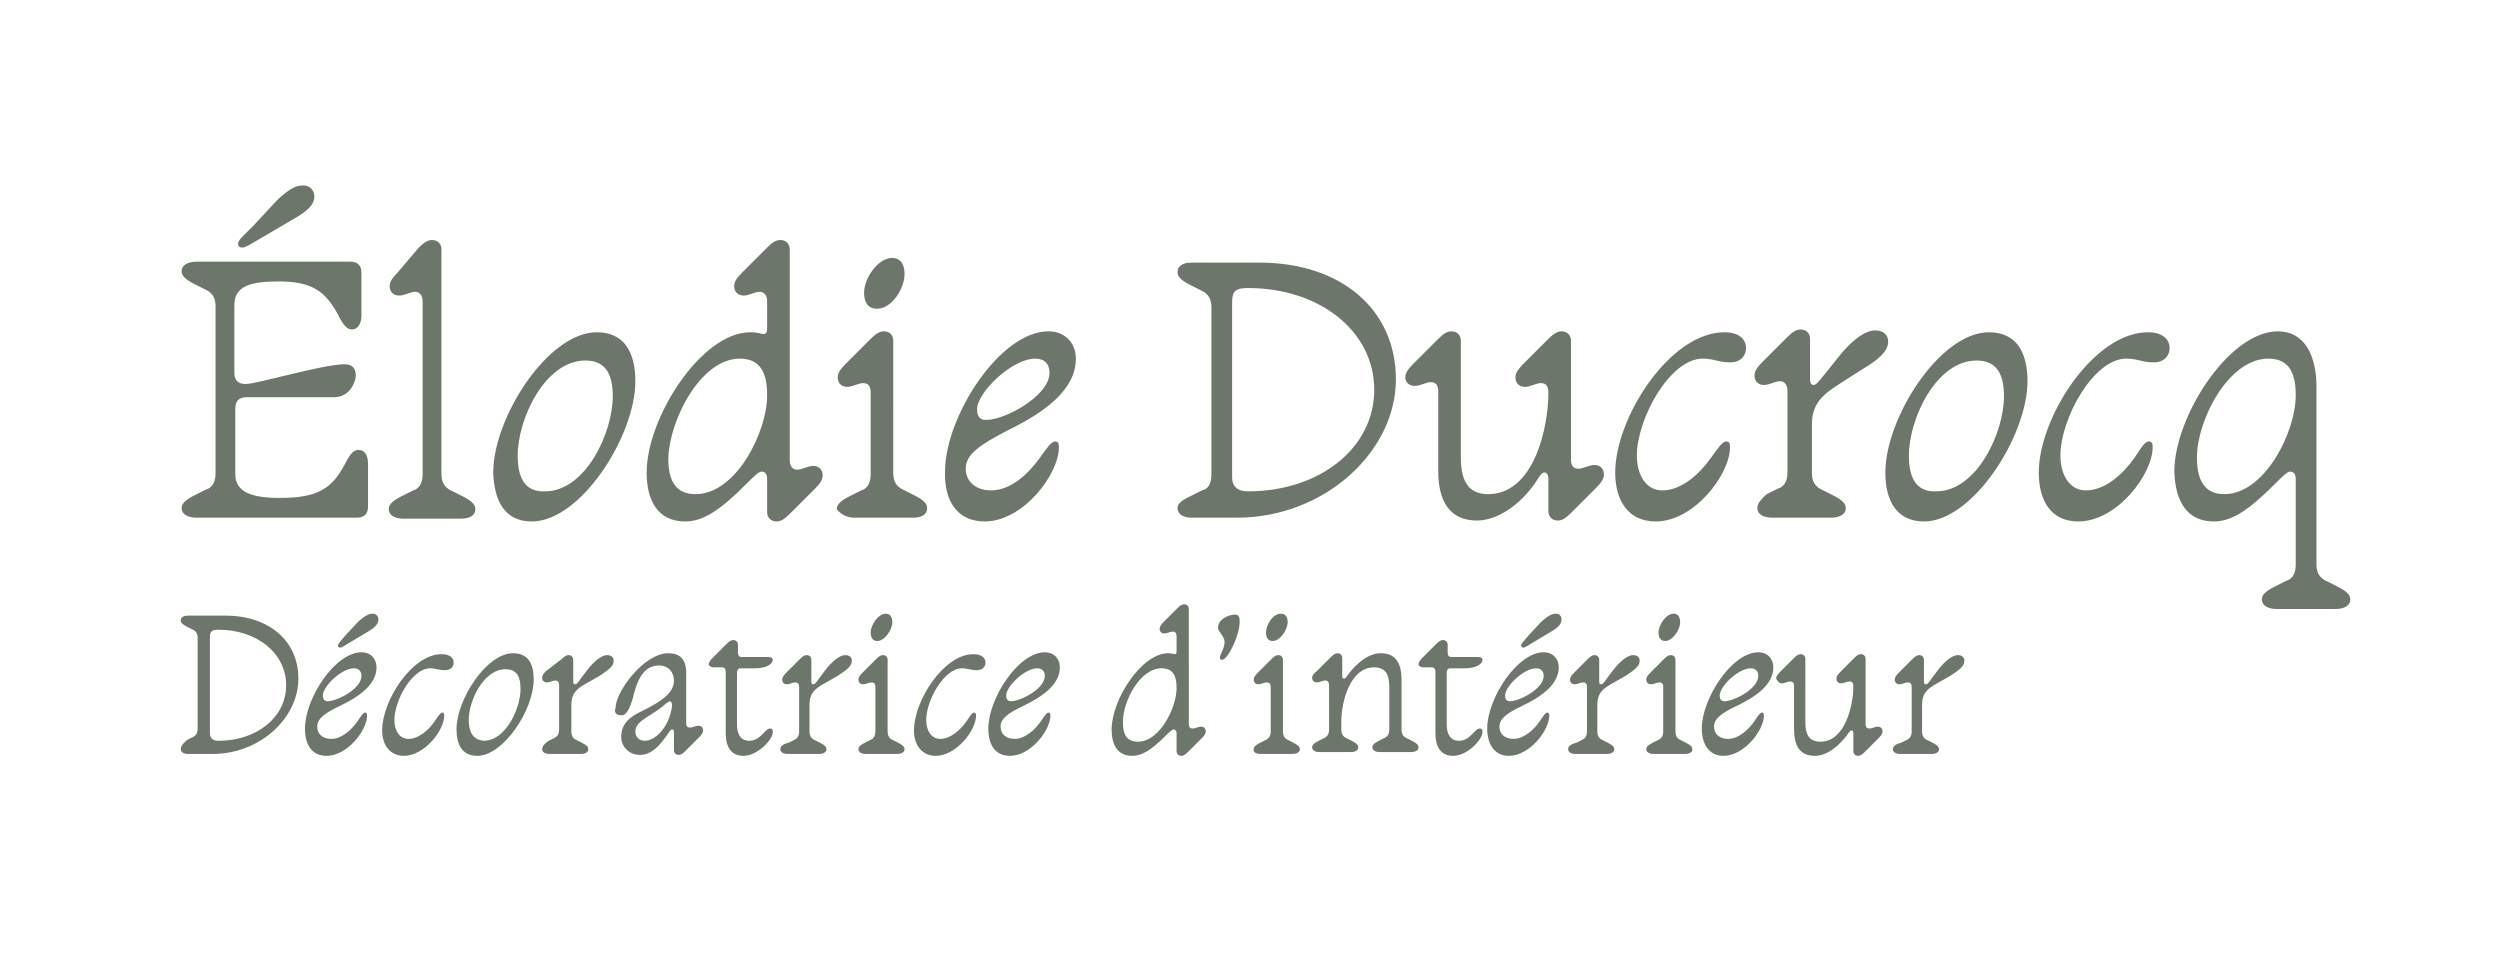
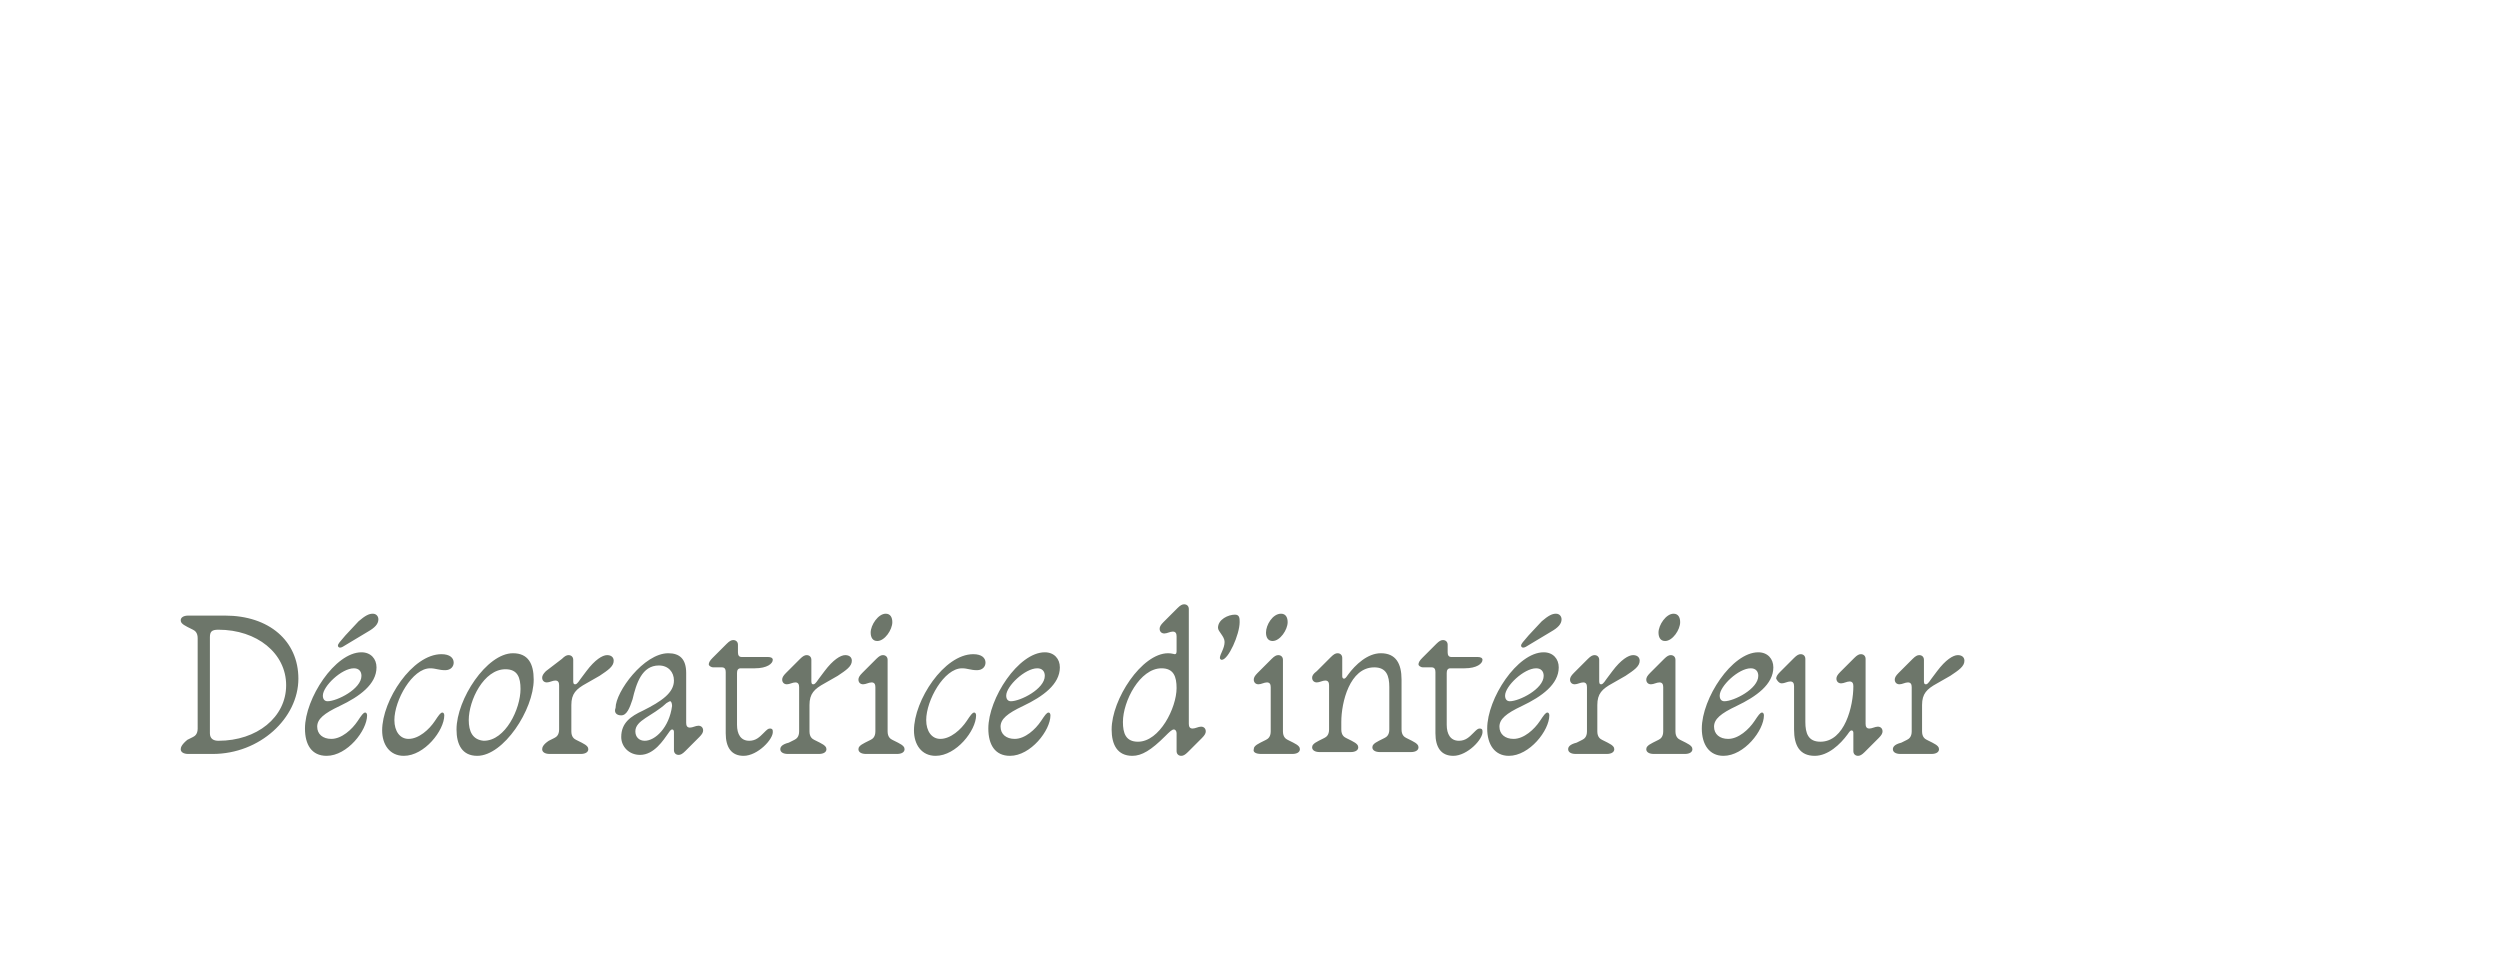
<svg xmlns="http://www.w3.org/2000/svg" version="1.1" id="Calque_1" x="0px" y="0px" viewBox="0 0 265.6 101.7" style="enable-background:new 0 0 265.6 101.7;" xml:space="preserve">
  <style type="text/css">
	.st0{fill:#6D766A;}
</style>
  <g>
    <path class="st0" d="M201.1,79.6c0,0.3,0.3,0.5,0.8,0.5h3.3c0.5,0,0.8-0.2,0.8-0.5c0-0.2-0.1-0.4-0.7-0.7l-0.6-0.3   c-0.2-0.1-0.5-0.3-0.5-0.9v-2.8c0-1.2,0.5-1.7,1.6-2.3l1.4-0.8c0.9-0.6,1.5-1,1.5-1.6c0-0.4-0.3-0.6-0.7-0.6   c-0.5,0-1.3,0.5-2.2,1.7l-0.6,0.8c-0.4,0.6-0.5,0.6-0.6,0.6c-0.2,0-0.2-0.2-0.2-0.4v-2.2c0-0.3-0.2-0.5-0.5-0.5   c-0.2,0-0.4,0.1-0.7,0.4l-1.5,1.5c-0.3,0.3-0.4,0.5-0.4,0.7c0,0.3,0.2,0.5,0.5,0.5c0.3,0,0.6-0.2,0.9-0.2c0.3,0,0.4,0.2,0.4,0.5   v4.7c0,0.6-0.3,0.8-0.5,0.9l-0.6,0.3C201.2,79.1,201.1,79.4,201.1,79.6 M189.3,72.6c0.3,0,0.6-0.2,0.9-0.2s0.4,0.2,0.4,0.5v4.6   c0,1.7,0.6,2.8,2.2,2.8c1.4,0,2.7-1.2,3.5-2.3c0.2-0.3,0.3-0.4,0.4-0.4c0.2,0,0.2,0.2,0.2,0.3v1.9c0,0.3,0.2,0.5,0.5,0.5   c0.2,0,0.4-0.1,0.7-0.4l1.5-1.5c0.3-0.3,0.4-0.5,0.4-0.7c0-0.3-0.2-0.5-0.5-0.5c-0.3,0-0.6,0.2-0.9,0.2c-0.3,0-0.4-0.2-0.4-0.5   v-6.9c0-0.3-0.2-0.5-0.5-0.5c-0.2,0-0.4,0.1-0.7,0.4l-1.5,1.5c-0.3,0.3-0.4,0.5-0.4,0.7c0,0.3,0.2,0.5,0.5,0.5s0.6-0.2,0.9-0.2   s0.4,0.2,0.4,0.5c0,2.1-0.9,5.9-3.5,5.9c-1.3,0-1.6-0.9-1.6-2.1v-6.7c0-0.3-0.2-0.5-0.5-0.5c-0.2,0-0.4,0.1-0.7,0.4l-1.5,1.5   c-0.3,0.3-0.4,0.5-0.4,0.7C188.8,72.3,189,72.6,189.3,72.6 M182.7,73.9c0-1,2-2.9,3.3-2.9c0.5,0,0.8,0.3,0.8,0.8   c0,1.4-2.6,2.7-3.6,2.7C182.9,74.5,182.7,74.3,182.7,73.9 M183.1,80.3c2.2,0,4.3-2.7,4.3-4.3c0-0.2-0.1-0.3-0.2-0.3   c-0.2,0-0.4,0.3-0.8,0.9c-0.6,0.9-1.7,1.9-2.8,1.9c-0.9,0-1.5-0.5-1.5-1.3c0-0.8,0.7-1.4,2.4-2.2c2.1-1,3.9-2.3,3.9-4.1   c0-0.9-0.6-1.6-1.6-1.6c-2.8,0-6,4.9-6,8.1C180.8,79.1,181.6,80.3,183.1,80.3 M176.2,67.2c0,0.5,0.2,0.9,0.7,0.9   c0.8,0,1.6-1.2,1.6-2c0-0.5-0.2-0.9-0.7-0.9C177,65.2,176.2,66.4,176.2,67.2 M175.7,80.1h3.3c0.5,0,0.8-0.2,0.8-0.5   c0-0.2-0.1-0.4-0.7-0.7l-0.6-0.3c-0.2-0.1-0.5-0.3-0.5-0.9v-7.6c0-0.3-0.2-0.5-0.5-0.5c-0.2,0-0.4,0.1-0.7,0.4l-1.5,1.5   c-0.3,0.3-0.4,0.5-0.4,0.7c0,0.3,0.2,0.5,0.5,0.5c0.3,0,0.6-0.2,0.9-0.2c0.3,0,0.4,0.2,0.4,0.5v4.7c0,0.6-0.3,0.8-0.5,0.9l-0.6,0.3   c-0.6,0.3-0.7,0.5-0.7,0.7C174.9,79.9,175.2,80.1,175.7,80.1 M166.6,79.6c0,0.3,0.3,0.5,0.8,0.5h3.3c0.5,0,0.8-0.2,0.8-0.5   c0-0.2-0.1-0.4-0.7-0.7l-0.6-0.3c-0.2-0.1-0.5-0.3-0.5-0.9v-2.8c0-1.2,0.5-1.7,1.6-2.3l1.4-0.8c0.9-0.6,1.5-1,1.5-1.6   c0-0.4-0.3-0.6-0.7-0.6c-0.5,0-1.3,0.5-2.2,1.7l-0.6,0.8c-0.4,0.6-0.5,0.6-0.6,0.6c-0.2,0-0.2-0.2-0.2-0.4v-2.2   c0-0.3-0.2-0.5-0.5-0.5c-0.2,0-0.4,0.1-0.7,0.4l-1.5,1.5c-0.3,0.3-0.4,0.5-0.4,0.7c0,0.3,0.2,0.5,0.5,0.5c0.3,0,0.6-0.2,0.9-0.2   c0.3,0,0.4,0.2,0.4,0.5v4.7c0,0.6-0.3,0.8-0.5,0.9l-0.6,0.3C166.7,79.1,166.6,79.4,166.6,79.6 M161.6,68.6c0,0.1,0.1,0.2,0.2,0.2   c0.1,0,0.2,0,0.5-0.2l2.5-1.5c0.7-0.4,1.1-0.8,1.1-1.3c0-0.3-0.2-0.6-0.6-0.6c-0.4,0-0.8,0.2-1.5,0.8l-1.4,1.5   C161.8,68.2,161.6,68.4,161.6,68.6 M159.9,73.9c0-1,2-2.9,3.3-2.9c0.5,0,0.8,0.3,0.8,0.8c0,1.4-2.6,2.7-3.6,2.7   C160.1,74.5,159.9,74.3,159.9,73.9 M160.3,80.3c2.2,0,4.3-2.7,4.3-4.3c0-0.2-0.1-0.3-0.2-0.3c-0.2,0-0.4,0.3-0.8,0.9   c-0.6,0.9-1.7,1.9-2.8,1.9c-0.9,0-1.5-0.5-1.5-1.3c0-0.8,0.7-1.4,2.4-2.2c2.1-1,3.9-2.3,3.9-4.1c0-0.9-0.6-1.6-1.6-1.6   c-2.8,0-6,4.9-6,8.1C158,79.1,158.8,80.3,160.3,80.3 M151.2,70.9h0.9c0.3,0,0.4,0.2,0.4,0.5v6.5c0,1.5,0.6,2.4,1.9,2.4   c1.5,0,3.2-1.8,3.1-2.6c0-0.1,0-0.3-0.3-0.3c-0.2,0-0.3,0.1-0.7,0.5c-0.4,0.4-0.8,0.8-1.5,0.8c-0.9,0-1.3-0.7-1.3-1.7v-5.5   c0-0.3,0.1-0.5,0.4-0.5h1.5c1.3,0,1.9-0.5,1.9-0.9c0-0.2-0.2-0.3-0.5-0.3h-2.8c-0.3,0-0.4-0.2-0.4-0.5v-0.8c0-0.3-0.2-0.5-0.5-0.5   c-0.2,0-0.4,0.1-0.7,0.4l-1.5,1.5c-0.3,0.3-0.4,0.5-0.4,0.7C150.7,70.7,150.9,70.9,151.2,70.9 M139.4,72c0,0.3,0.2,0.5,0.5,0.5   c0.3,0,0.6-0.2,0.9-0.2c0.3,0,0.4,0.2,0.4,0.5v4.7c0,0.6-0.3,0.8-0.5,0.9l-0.6,0.3c-0.6,0.3-0.7,0.5-0.7,0.7c0,0.3,0.3,0.5,0.8,0.5   h3.3c0.5,0,0.8-0.2,0.8-0.5c0-0.2-0.1-0.4-0.7-0.7l-0.6-0.3c-0.2-0.1-0.5-0.3-0.5-0.9v-0.8c0-2.1,0.9-5.8,3.5-5.8   c1.3,0,1.6,0.9,1.6,2.1v4.5c0,0.6-0.3,0.8-0.5,0.9l-0.6,0.3c-0.6,0.3-0.7,0.5-0.7,0.7c0,0.3,0.3,0.5,0.8,0.5h3.3   c0.5,0,0.8-0.2,0.8-0.5c0-0.2-0.1-0.4-0.7-0.7l-0.6-0.3c-0.2-0.1-0.5-0.3-0.5-0.9v-5.3c0-1.7-0.6-2.8-2.2-2.8   c-1.4,0-2.7,1.2-3.5,2.3c-0.2,0.3-0.3,0.4-0.4,0.4c-0.2,0-0.2-0.2-0.2-0.3v-1.9c0-0.3-0.2-0.5-0.5-0.5c-0.2,0-0.4,0.1-0.7,0.4   l-1.5,1.5C139.5,71.6,139.4,71.8,139.4,72 M134.5,67.2c0,0.5,0.2,0.9,0.7,0.9c0.8,0,1.6-1.2,1.6-2c0-0.5-0.2-0.9-0.7-0.9   C135.2,65.2,134.5,66.4,134.5,67.2 M134,80.1h3.3c0.5,0,0.8-0.2,0.8-0.5c0-0.2-0.1-0.4-0.7-0.7l-0.6-0.3c-0.2-0.1-0.5-0.3-0.5-0.9   v-7.6c0-0.3-0.2-0.5-0.5-0.5c-0.2,0-0.4,0.1-0.7,0.4l-1.5,1.5c-0.3,0.3-0.4,0.5-0.4,0.7c0,0.3,0.2,0.5,0.5,0.5   c0.3,0,0.6-0.2,0.9-0.2c0.3,0,0.4,0.2,0.4,0.5v4.7c0,0.6-0.3,0.8-0.5,0.9l-0.6,0.3c-0.6,0.3-0.7,0.5-0.7,0.7   C133.1,79.9,133.4,80.1,134,80.1 M130.1,68.2c0,0.7-0.5,1.3-0.5,1.7c0,0.1,0.1,0.2,0.2,0.2c0.7,0,1.9-2.7,1.9-4   c0-0.4,0-0.8-0.5-0.8c-0.7,0-1.8,0.5-1.8,1.4C129.4,67.1,130.1,67.6,130.1,68.2 M123.4,71c1.3,0,1.6,0.9,1.6,2.1   c0,2.1-1.8,5.7-4.1,5.7c-1.3,0-1.6-0.9-1.6-2.1C119.3,74.5,121.1,71,123.4,71 M120.3,80.3c1,0,2-0.6,3.5-2.1   c0.4-0.4,0.7-0.7,0.9-0.7s0.3,0.2,0.3,0.4v1.9c0,0.3,0.2,0.5,0.5,0.5c0.2,0,0.4-0.1,0.7-0.4l1.5-1.5c0.3-0.3,0.4-0.5,0.4-0.7   c0-0.3-0.2-0.5-0.5-0.5c-0.3,0-0.6,0.2-0.9,0.2c-0.3,0-0.4-0.2-0.4-0.5V64.7c0-0.3-0.2-0.5-0.5-0.5c-0.2,0-0.4,0.1-0.7,0.4   l-1.5,1.5c-0.3,0.3-0.4,0.5-0.4,0.7c0,0.3,0.2,0.5,0.5,0.5c0.3,0,0.6-0.2,0.9-0.2c0.3,0,0.4,0.2,0.4,0.5v1.5c0,0.2,0,0.4-0.2,0.4   c-0.1,0-0.3-0.1-0.7-0.1c-2.8,0-6,4.9-6,8.1C118.1,79.1,118.7,80.3,120.3,80.3 M106.9,73.9c0-1,2-2.9,3.3-2.9   c0.5,0,0.8,0.3,0.8,0.8c0,1.4-2.6,2.7-3.6,2.7C107.1,74.5,106.9,74.3,106.9,73.9 M107.3,80.3c2.2,0,4.3-2.7,4.3-4.3   c0-0.2-0.1-0.3-0.2-0.3c-0.2,0-0.4,0.3-0.8,0.9c-0.6,0.9-1.7,1.9-2.8,1.9c-0.9,0-1.5-0.5-1.5-1.3c0-0.8,0.7-1.4,2.4-2.2   c2.1-1,3.9-2.3,3.9-4.1c0-0.9-0.6-1.6-1.6-1.6c-2.8,0-6,4.9-6,8.1C105,79.1,105.7,80.3,107.3,80.3 M99.4,80.3   c2.2,0,4.3-2.7,4.3-4.3c0-0.2-0.1-0.3-0.2-0.3c-0.2,0-0.4,0.3-0.8,0.9c-0.6,0.9-1.7,1.9-2.8,1.9c-0.9,0-1.5-0.8-1.5-2   c0-2.1,1.9-5.5,3.8-5.5c0.6,0,0.9,0.2,1.6,0.2c0.6,0,0.9-0.4,0.9-0.8c0-0.5-0.4-0.9-1.3-0.9c-3.1,0-6.3,4.9-6.3,8.1   C97.1,79.1,97.9,80.3,99.4,80.3 M92.5,67.2c0,0.5,0.2,0.9,0.7,0.9c0.8,0,1.6-1.2,1.6-2c0-0.5-0.2-0.9-0.7-0.9   C93.3,65.2,92.5,66.4,92.5,67.2 M92,80.1h3.3c0.5,0,0.8-0.2,0.8-0.5c0-0.2-0.1-0.4-0.7-0.7l-0.6-0.3c-0.2-0.1-0.5-0.3-0.5-0.9v-7.6   c0-0.3-0.2-0.5-0.5-0.5c-0.2,0-0.4,0.1-0.7,0.4l-1.5,1.5c-0.3,0.3-0.4,0.5-0.4,0.7c0,0.3,0.2,0.5,0.5,0.5c0.3,0,0.6-0.2,0.9-0.2   c0.3,0,0.4,0.2,0.4,0.5v4.7c0,0.6-0.3,0.8-0.5,0.9l-0.6,0.3c-0.6,0.3-0.7,0.5-0.7,0.7C91.2,79.9,91.5,80.1,92,80.1 M82.9,79.6   c0,0.3,0.3,0.5,0.8,0.5h3.3c0.5,0,0.8-0.2,0.8-0.5c0-0.2-0.1-0.4-0.7-0.7l-0.6-0.3c-0.2-0.1-0.5-0.3-0.5-0.9v-2.8   c0-1.2,0.5-1.7,1.6-2.3l1.4-0.8c0.9-0.6,1.5-1,1.5-1.6c0-0.4-0.3-0.6-0.7-0.6c-0.5,0-1.3,0.5-2.2,1.7l-0.6,0.8   c-0.4,0.6-0.5,0.6-0.6,0.6c-0.2,0-0.2-0.2-0.2-0.4v-2.2c0-0.3-0.2-0.5-0.5-0.5c-0.2,0-0.4,0.1-0.7,0.4l-1.5,1.5   c-0.3,0.3-0.4,0.5-0.4,0.7c0,0.3,0.2,0.5,0.5,0.5c0.3,0,0.6-0.2,0.9-0.2s0.4,0.2,0.4,0.5v4.7c0,0.6-0.3,0.8-0.5,0.9l-0.6,0.3   C83,79.1,82.9,79.4,82.9,79.6 M75.8,70.9h0.9c0.3,0,0.4,0.2,0.4,0.5v6.5c0,1.5,0.6,2.4,1.9,2.4c1.5,0,3.2-1.8,3.1-2.6   c0-0.1,0-0.3-0.3-0.3c-0.2,0-0.3,0.1-0.7,0.5c-0.4,0.4-0.8,0.8-1.5,0.8c-0.9,0-1.3-0.7-1.3-1.7v-5.5c0-0.3,0.1-0.5,0.4-0.5h1.5   c1.3,0,1.9-0.5,1.9-0.9c0-0.2-0.2-0.3-0.5-0.3h-2.8c-0.3,0-0.4-0.2-0.4-0.5v-0.8c0-0.3-0.2-0.5-0.5-0.5c-0.2,0-0.4,0.1-0.7,0.4   l-1.5,1.5c-0.3,0.3-0.4,0.5-0.4,0.7C75.3,70.7,75.5,70.9,75.8,70.9 M67.5,77.7c0-1.2,1.8-1.6,3.3-3c0.2-0.1,0.3-0.2,0.4-0.2   c0.1,0,0.2,0.2,0.2,0.5c-0.3,2.3-1.8,3.7-2.9,3.7C67.9,78.7,67.5,78.3,67.5,77.7 M66,76c0.6,0,0.9-0.8,1.2-1.7   c0.4-1.7,1-3.6,2.8-3.6c1,0,1.6,0.7,1.6,1.6c0,1.3-1.3,2.2-3.3,3.2c-1.3,0.6-2.3,1.3-2.3,2.8c0,1,0.8,1.9,2,1.9   c1.5,0,2.5-1.6,3-2.3c0.2-0.3,0.3-0.4,0.4-0.4c0.2,0,0.2,0.2,0.2,0.3v1.9c0,0.3,0.2,0.5,0.5,0.5c0.2,0,0.4-0.1,0.7-0.4l1.5-1.5   c0.3-0.3,0.4-0.5,0.4-0.7c0-0.3-0.2-0.5-0.5-0.5c-0.3,0-0.6,0.2-0.9,0.2c-0.3,0-0.4-0.2-0.4-0.5v-5.3c0-1.5-0.7-2.1-1.9-2.1   c-2.6,0-5.6,4.1-5.6,5.8C65.2,75.7,65.5,76,66,76 M57.6,79.6c0,0.3,0.3,0.5,0.8,0.5h3.3c0.5,0,0.8-0.2,0.8-0.5   c0-0.2-0.1-0.4-0.7-0.7l-0.6-0.3c-0.2-0.1-0.5-0.3-0.5-0.9v-2.8c0-1.2,0.5-1.7,1.6-2.3l1.4-0.8c0.9-0.6,1.5-1,1.5-1.6   c0-0.4-0.3-0.6-0.7-0.6c-0.5,0-1.3,0.5-2.2,1.7l-0.6,0.8c-0.4,0.6-0.5,0.6-0.6,0.6c-0.2,0-0.2-0.2-0.2-0.4v-2.2   c0-0.3-0.2-0.5-0.5-0.5c-0.2,0-0.4,0.1-0.7,0.4L58,71.3c-0.3,0.3-0.4,0.5-0.4,0.7c0,0.3,0.2,0.5,0.5,0.5c0.3,0,0.6-0.2,0.9-0.2   c0.3,0,0.4,0.2,0.4,0.5v4.7c0,0.6-0.3,0.8-0.5,0.9l-0.6,0.3C57.7,79.1,57.6,79.4,57.6,79.6 M49.8,76.5c0-2.1,1.6-5.4,3.9-5.4   c1.3,0,1.6,0.9,1.6,2.1c0,2.1-1.6,5.5-3.9,5.5C50.2,78.6,49.8,77.7,49.8,76.5 M50.7,80.3c2.8,0,6-4.9,6-8.1c0-1.7-0.6-2.8-2.2-2.8   c-2.8,0-6,4.9-6,8.1C48.5,79.1,49.1,80.3,50.7,80.3 M42.9,80.3c2.2,0,4.3-2.7,4.3-4.3c0-0.2-0.1-0.3-0.2-0.3   c-0.2,0-0.4,0.3-0.8,0.9c-0.6,0.9-1.7,1.9-2.8,1.9c-0.9,0-1.5-0.8-1.5-2c0-2.1,1.9-5.5,3.8-5.5c0.6,0,0.9,0.2,1.6,0.2   c0.6,0,0.9-0.4,0.9-0.8c0-0.5-0.4-0.9-1.3-0.9c-3.1,0-6.3,4.9-6.3,8.1C40.6,79.1,41.4,80.3,42.9,80.3 M35.9,68.6   c0,0.1,0.1,0.2,0.2,0.2c0.1,0,0.2,0,0.5-0.2l2.5-1.5c0.7-0.4,1.1-0.8,1.1-1.3c0-0.3-0.2-0.6-0.6-0.6c-0.4,0-0.8,0.2-1.5,0.8   l-1.4,1.5C36.1,68.2,35.9,68.4,35.9,68.6 M34.3,73.9c0-1,2-2.9,3.3-2.9c0.5,0,0.8,0.3,0.8,0.8c0,1.4-2.6,2.7-3.6,2.7   C34.5,74.5,34.3,74.3,34.3,73.9 M34.7,80.3c2.2,0,4.3-2.7,4.3-4.3c0-0.2-0.1-0.3-0.2-0.3c-0.2,0-0.4,0.3-0.8,0.9   c-0.6,0.9-1.7,1.9-2.8,1.9c-0.9,0-1.5-0.5-1.5-1.3c0-0.8,0.7-1.4,2.4-2.2c2.1-1,3.9-2.3,3.9-4.1c0-0.9-0.6-1.6-1.6-1.6   c-2.8,0-6,4.9-6,8.1C32.4,79.1,33.1,80.3,34.7,80.3 M22.3,67.7c0-0.6,0.2-0.8,0.9-0.8c4.1,0,7.2,2.5,7.2,5.9s-3.1,5.9-7.2,5.9   c-0.5,0-0.9-0.2-0.9-0.8V67.7z M19.2,79.6c0,0.3,0.3,0.5,0.8,0.5h2.6c5,0,9.1-3.8,9.1-8c0-4-3.1-6.7-7.8-6.7H20   c-0.5,0-0.8,0.2-0.8,0.5c0,0.2,0.1,0.4,0.7,0.7l0.6,0.3c0.2,0.1,0.5,0.3,0.5,0.9v9.6c0,0.6-0.3,0.8-0.5,0.9l-0.6,0.3   C19.3,79.1,19.2,79.4,19.2,79.6" />
-     <path class="st0" d="M233.4,48.6c0-3.9,3.3-10.5,7.6-10.5c2.3,0,2.9,1.7,2.9,3.9c0,3.9-3.3,10.5-7.6,10.5   C234,52.5,233.4,50.7,233.4,48.6 M235.2,55.4c1.9,0,3.7-1.2,6.4-3.9c0.8-0.8,1.4-1.4,1.7-1.4c0.4,0,0.6,0.3,0.6,0.8V60   c0,1.2-0.6,1.6-1,1.7l-1.2,0.6c-1.2,0.6-1.4,1-1.4,1.4c0,0.6,0.6,1,1.6,1h6.2c1,0,1.6-0.4,1.6-1c0-0.4-0.2-0.8-1.4-1.4l-1.2-0.6   c-0.4-0.2-1-0.6-1-1.7V41c0-3.1-1.2-5.8-4.1-5.8c-5.2,0-11,9.1-11,14.9C231.1,53.2,232.3,55.4,235.2,55.4 M220.8,55.4   c4.1,0,7.9-5,7.9-7.9c0-0.4-0.1-0.6-0.4-0.6c-0.4,0-0.8,0.6-1.5,1.7c-1.2,1.7-3.1,3.5-5.2,3.5c-1.7,0-2.7-1.6-2.7-3.7   c0-3.9,3.5-10.3,7-10.3c1.2,0,1.7,0.4,2.9,0.4c1.2,0,1.7-0.8,1.7-1.5c0-1-0.8-1.7-2.3-1.7c-5.8,0-11.6,9.1-11.6,14.9   C216.6,53.2,217.9,55.4,220.8,55.4 M202.8,48.4c0-3.9,2.9-10.1,7.2-10.1c2.3,0,2.9,1.7,2.9,3.8c0,3.9-2.9,10.1-7.2,10.1   C203.4,52.3,202.8,50.5,202.8,48.4 M204.4,55.4c5.2,0,11-9.1,11-14.9c0-3.1-1.2-5.2-4.1-5.2c-5.2,0-11,9.1-11,14.9   C200.3,53.2,201.5,55.4,204.4,55.4 M186.7,54c0,0.6,0.6,1,1.6,1h6.2c1,0,1.6-0.4,1.6-1c0-0.4-0.2-0.8-1.4-1.4l-1.2-0.6   c-0.4-0.2-1-0.6-1-1.7v-5.2c0-2.1,1-3.1,2.9-4.3l2.5-1.6c1.7-1,2.7-1.9,2.7-2.9c0-0.8-0.6-1.2-1.4-1.2c-1,0-2.5,1-4.1,3.1l-1.2,1.5   c-0.8,1-1,1.2-1.2,1.2c-0.4,0-0.4-0.4-0.4-0.8v-4.1c0-0.6-0.4-1-1-1c-0.4,0-0.8,0.2-1.4,0.8l-2.7,2.7c-0.6,0.6-0.8,1-0.8,1.4   c0,0.6,0.4,1,1,1c0.6,0,1.2-0.4,1.7-0.4s0.8,0.4,0.8,1v8.7c0,1.2-0.6,1.6-1,1.7l-1.2,0.6C186.9,53.2,186.7,53.6,186.7,54    M175.9,55.4c4.1,0,7.9-5,7.9-7.9c0-0.4-0.1-0.6-0.4-0.6c-0.4,0-0.8,0.6-1.6,1.7c-1.2,1.7-3.1,3.5-5.2,3.5c-1.7,0-2.7-1.6-2.7-3.7   c0-3.9,3.5-10.3,7-10.3c1.2,0,1.7,0.4,2.9,0.4c1.2,0,1.7-0.8,1.7-1.5c0-1-0.8-1.7-2.3-1.7c-5.8,0-11.6,9.1-11.6,14.9   C171.6,53.2,173,55.4,175.9,55.4 M150.3,41c0.6,0,1.2-0.4,1.7-0.4c0.6,0,0.8,0.4,0.8,1v8.5c0,3.1,1.2,5.2,4.1,5.2   c2.5,0,5-2.1,6.4-4.3c0.4-0.6,0.5-0.8,0.8-0.8c0.3,0,0.4,0.4,0.4,0.6v3.5c0,0.6,0.4,1,1,1c0.4,0,0.8-0.2,1.4-0.8l2.7-2.7   c0.6-0.6,0.8-1,0.8-1.4c0-0.6-0.4-1-1-1c-0.6,0-1.2,0.4-1.7,0.4c-0.6,0-0.8-0.4-0.8-1V36.2c0-0.6-0.4-1-1-1c-0.4,0-0.8,0.2-1.4,0.8   l-2.7,2.7c-0.6,0.6-0.8,1-0.8,1.4c0,0.6,0.4,1,1,1c0.6,0,1.2-0.4,1.7-0.4c0.6,0,0.8,0.4,0.8,1c0,3.9-1.6,10.8-6.4,10.8   c-2.3,0-2.9-1.7-2.9-3.9V36.2c0-0.6-0.4-1-1-1c-0.4,0-0.8,0.2-1.4,0.8l-2.7,2.7c-0.6,0.6-0.8,1-0.8,1.4   C149.3,40.6,149.7,41,150.3,41 M130.9,32.1c0-1.2,0.4-1.5,1.7-1.5c7.6,0,13.4,4.6,13.4,10.8s-5.8,10.8-13.4,10.8   c-1,0-1.7-0.4-1.7-1.5V32.1z M125.1,54c0,0.6,0.6,1,1.5,1h4.8c9.3,0,16.9-7,16.9-14.7c0-7.4-5.8-12.4-14.5-12.4h-7.2   c-1,0-1.5,0.4-1.5,1c0,0.4,0.2,0.8,1.4,1.4l1.2,0.6c0.4,0.2,1,0.6,1,1.7v17.8c0,1.2-0.5,1.6-1,1.7l-1.2,0.6   C125.4,53.2,125.1,53.6,125.1,54 M103.8,43.5c0-1.8,3.7-5.4,6.2-5.4c1,0,1.5,0.6,1.5,1.5c0,2.5-4.8,5-6.6,5   C104.2,44.7,103.8,44.3,103.8,43.5 M104.6,55.4c4.1,0,7.9-5,7.9-7.9c0-0.4-0.1-0.6-0.4-0.6c-0.4,0-0.8,0.6-1.6,1.7   c-1.2,1.7-3.1,3.5-5.2,3.5c-1.7,0-2.7-1-2.7-2.3c0-1.5,1.4-2.5,4.5-4.1c3.9-1.9,7.2-4.3,7.2-7.6c0-1.7-1.2-2.9-2.9-2.9   c-5.2,0-11,9.1-11,14.9C100.3,53.2,101.7,55.4,104.6,55.4 M91.8,31.1c0,1,0.4,1.7,1.4,1.7c1.5,0,2.9-2.1,2.9-3.7   c0-1-0.4-1.7-1.4-1.7C93.2,27.5,91.8,29.6,91.8,31.1 M90.8,55H97c1,0,1.5-0.4,1.5-1c0-0.4-0.2-0.8-1.4-1.4l-1.2-0.6   c-0.4-0.2-1-0.6-1-1.7V36.2c0-0.6-0.4-1-1-1c-0.4,0-0.8,0.2-1.4,0.8l-2.7,2.7c-0.6,0.6-0.8,1-0.8,1.4c0,0.6,0.4,1,1,1   c0.6,0,1.2-0.4,1.7-0.4c0.6,0,0.8,0.4,0.8,1v8.7c0,1.2-0.6,1.6-1,1.7l-1.2,0.6c-1.2,0.6-1.4,1-1.4,1.4C89.3,54.6,89.9,55,90.8,55    M78.6,38.1c2.3,0,2.9,1.7,2.9,3.9c0,3.9-3.3,10.5-7.6,10.5c-2.3,0-2.9-1.7-2.9-3.8C71.1,44.7,74.4,38.1,78.6,38.1 M72.8,55.4   c1.9,0,3.7-1.2,6.4-3.9c0.8-0.8,1.4-1.4,1.7-1.4c0.4,0,0.6,0.3,0.6,0.8v3.5c0,0.6,0.4,1,1,1c0.4,0,0.8-0.2,1.4-0.8l2.7-2.7   c0.6-0.6,0.8-1,0.8-1.4c0-0.6-0.4-1-1-1c-0.6,0-1.2,0.4-1.7,0.4s-0.8-0.4-0.8-1V26.5c0-0.6-0.4-1-1-1c-0.4,0-0.8,0.2-1.4,0.8   L78.8,29c-0.6,0.6-0.8,1-0.8,1.4c0,0.6,0.4,1,1,1c0.6,0,1.2-0.4,1.7-0.4s0.8,0.4,0.8,1v2.7c0,0.4,0,0.8-0.4,0.8   c-0.2,0-0.5-0.2-1.4-0.2c-5.2,0-11,9.1-11,14.9C68.7,53.2,69.9,55.4,72.8,55.4 M55,48.4c0-3.9,2.9-10.1,7.2-10.1   c2.3,0,2.9,1.7,2.9,3.8c0,3.9-2.9,10.1-7.2,10.1C55.6,52.3,55,50.5,55,48.4 M56.5,55.4c5.2,0,11-9.1,11-14.9c0-3.1-1.2-5.2-4.1-5.2   c-5.2,0-11,9.1-11,14.9C52.5,53.2,53.6,55.4,56.5,55.4 M41.4,30.4c0,0.6,0.4,1,1,1c0.6,0,1.2-0.4,1.7-0.4s0.8,0.4,0.8,1v18.4   c0,1.2-0.6,1.6-1,1.7l-1.2,0.6c-1.2,0.6-1.4,1-1.4,1.4c0,0.6,0.6,1,1.5,1h6.2c1,0,1.5-0.4,1.5-1c0-0.4-0.2-0.8-1.4-1.4l-1.2-0.6   c-0.4-0.2-1-0.6-1-1.7V26.5c0-0.6-0.4-1-1-1c-0.4,0-0.8,0.2-1.4,0.8L42.2,29C41.6,29.6,41.4,30,41.4,30.4 M25.3,25.9   c0,0.3,0.2,0.4,0.4,0.4c0.2,0,0.3,0,1-0.4l4.6-2.7c1.4-0.8,2.1-1.5,2.1-2.3c0-0.6-0.4-1.2-1.2-1.2c-0.8,0-1.5,0.4-2.7,1.5L26.9,24   C25.7,25.2,25.3,25.5,25.3,25.9 M19.3,54c0,0.6,0.6,1,1.6,1h17c0.8,0,1.2-0.4,1.2-1.2v-4.5c0-1-0.4-1.5-1-1.5   c-0.4,0-0.8,0.2-1.4,1.4c-1.4,2.7-2.9,3.7-7,3.7c-2.9,0-4.7-0.6-4.7-2.5v-7c0-0.8,0.4-1.2,1.2-1.2h9.3c1.7,0,2.3-1.7,2.3-2.3   c0-0.8-0.4-1.2-1.2-1.2c-2.3,0-9.3,2.1-10.5,2.1c-0.8,0-1.2-0.4-1.2-1.2v-7.2c0-2,1.7-2.5,4.7-2.5c3.5,0,5,1,6.4,3.7   c0.6,1.2,1,1.4,1.4,1.4c0.6,0,1-0.6,1-1.5V29c0-0.8-0.4-1.2-1.2-1.2H20.9c-1,0-1.6,0.4-1.6,1c0,0.4,0.2,0.8,1.4,1.4l1.2,0.6   c0.4,0.2,1,0.6,1,1.7v17.8c0,1.2-0.6,1.6-1,1.7l-1.2,0.6C19.5,53.2,19.3,53.6,19.3,54" />
  </g>
</svg>